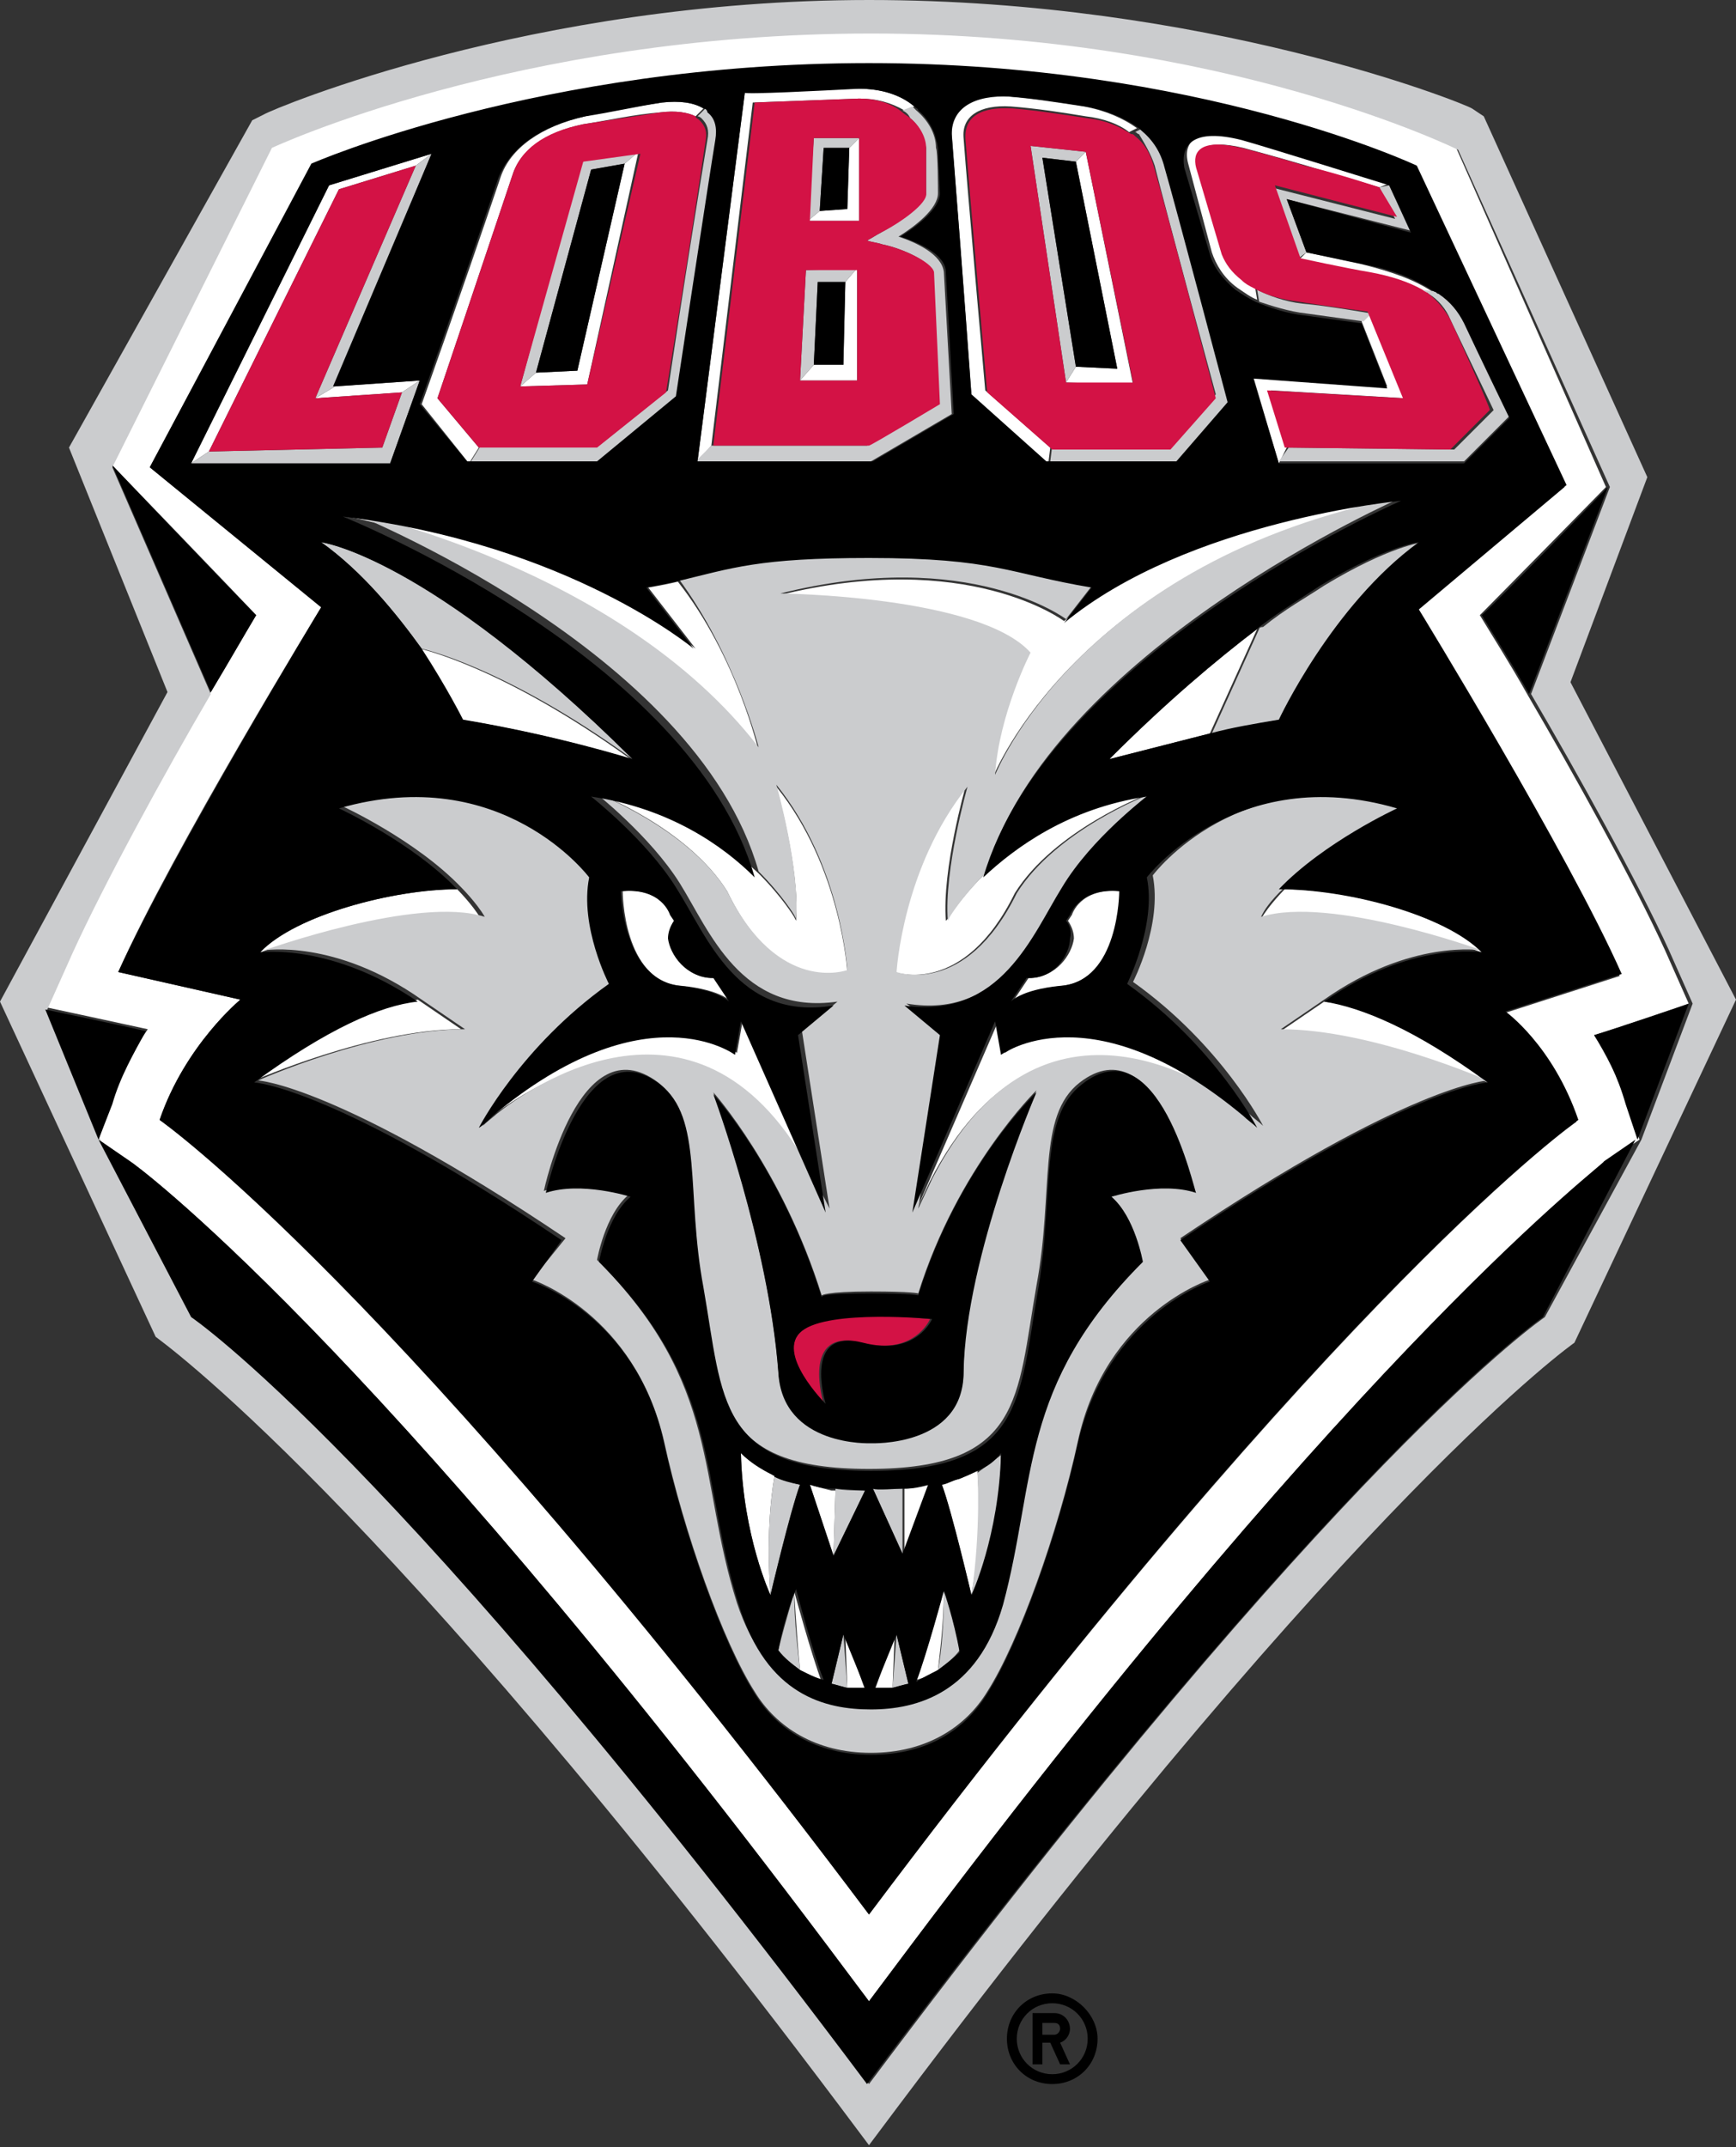
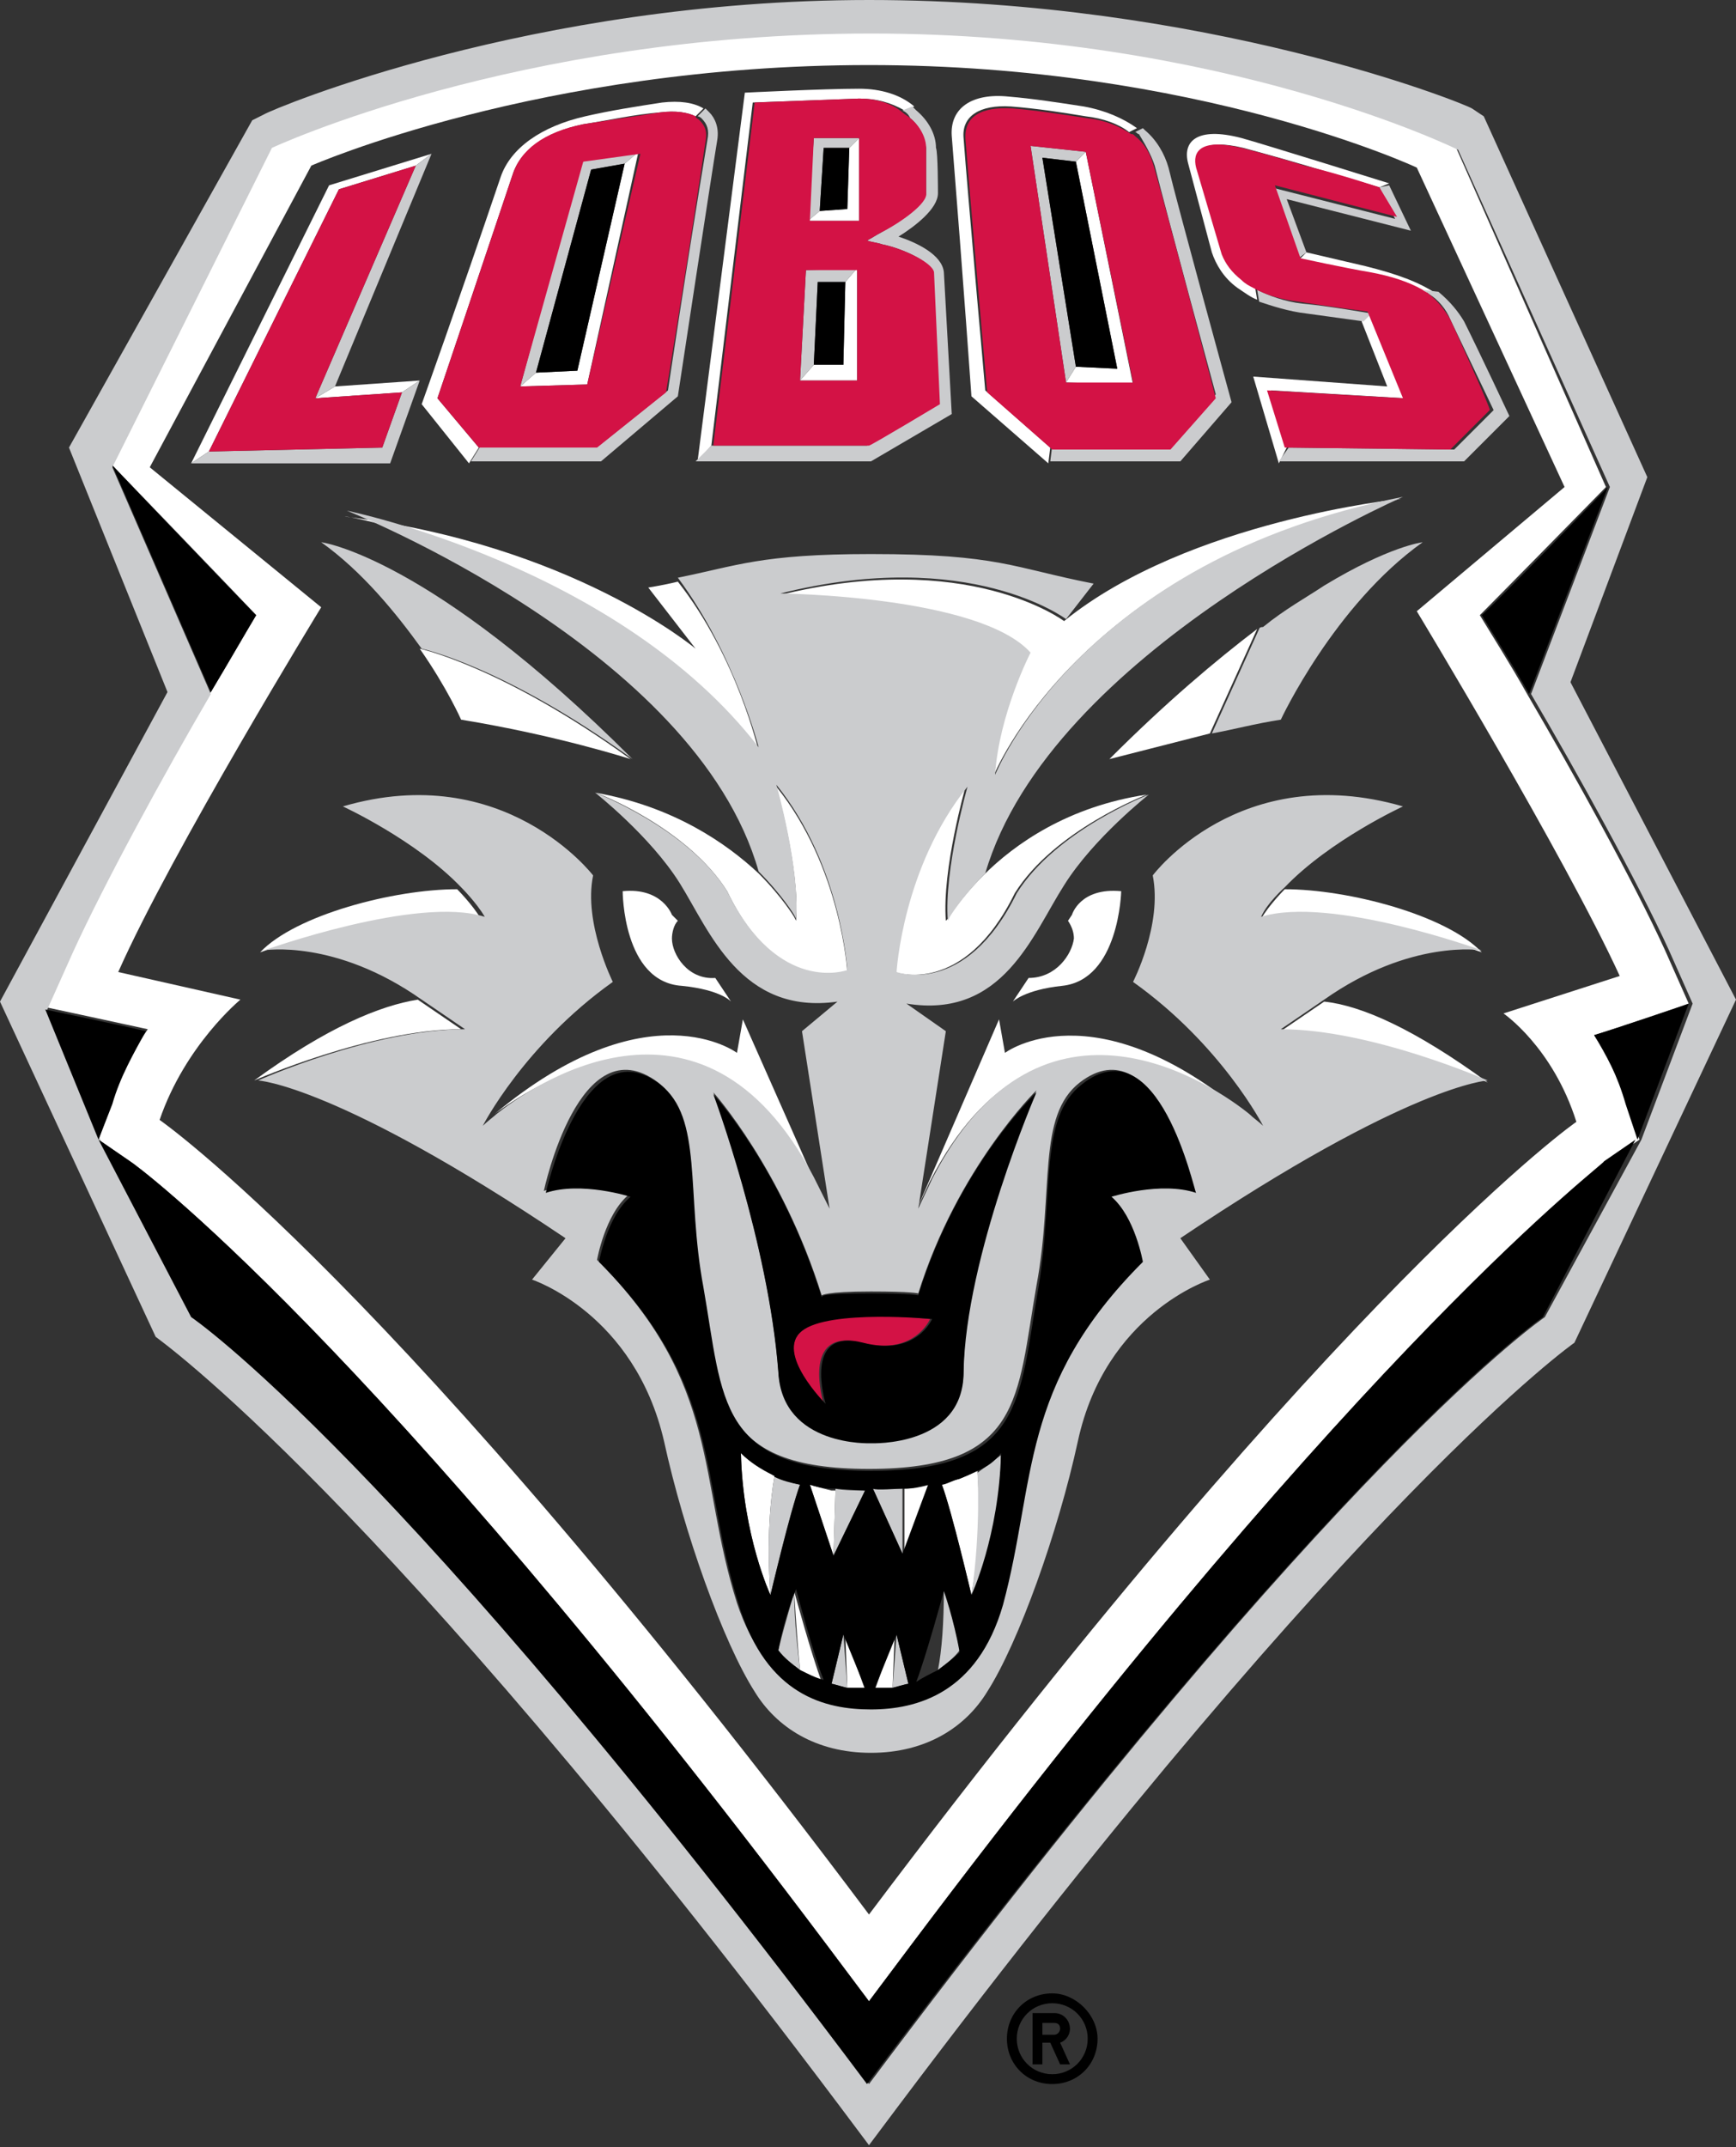
<svg xmlns="http://www.w3.org/2000/svg" version="1.1" id="Layer_1" x="0px" y="0px" width="88.1px" height="108.9px" viewBox="0 0 88.1 108.9" style="enable-background:new 0 0 88.1 108.9;" xml:space="preserve">
  <rect x="0" y="0" width="88.1" height="108.9" fill="#333333" stroke="none" />
  <style type="text/css">
	.st0{fill:#FFFFFF;}
	.st1{fill:#CBCCCE;}
	.st2{fill:#D31245;}
</style>
  <g>
    <g>
      <path class="st0" d="M80.9,52.5c1-0.3,4.8-1.6,4.8-1.6l-1.2-2.7c-1.6-3.5-4.6-8.9-7-13c-0.9-1.6-1.8-3-2.4-4c1-1,6.4-6.5,6.4-6.5    L73.9,7.5c0,0-11.8-5.9-29.8-5.9c-17.9,0-30.4,5.8-30.4,5.8L5.7,23.6c0,0,5.7,5.9,7.3,7.6c-0.6,1-1.4,2.4-2.3,3.9    c-2.4,4.1-5.5,9.6-7,13.1l-1.3,2.9c0,0,4.2,0.9,5.1,1.1c-0.7,1-1.3,2.2-1.8,3.6L5,57.8l1.6,1.1C6.8,59,18.7,67.7,42,98.7l2.1,2.8    l2.1-2.8C69.5,67.7,81.5,59,81.6,58.9l1.6-1.1L82.6,56C82.1,54.6,81.5,53.5,80.9,52.5z M44.1,97.1c-24-32-36-40.3-36-40.3    c1.3-3.8,4.1-6.1,4.1-6.1L6,49.3c2.7-6.1,10.3-18.5,10.3-18.5l-8.7-7.1l8.2-15.3c0,0,11.6-5.1,28.3-5.1c16.7,0,27.8,5.2,27.8,5.2    l7.5,16.2l-7.5,6.3c0,0,7.5,12.4,10.3,18.5l-5.9,1.9c0,0,2.5,1.7,3.7,5.5C80.1,56.8,68.1,65.2,44.1,97.1z" />
      <path class="st0" d="M41.2,59.8l0.8,1.6l-4.3-9.7l-0.3,1.7c0,0-4.5-3.4-12.3,3.1C26.6,55.4,35.5,49,41.2,59.8z" />
      <path class="st0" d="M51,53.4l-0.3-1.7l-4.2,9.7l0.7-1.5c5.6-10.9,14.5-4.6,16.1-3.3C55.5,50,51,53.4,51,53.4z" />
      <path class="st0" d="M52.2,49.6l-0.8,1.2c0,0,0.6-0.6,2.5-0.8c2.9-0.3,3-4.8,3-4.8c-2.1-0.2-2.5,1.2-2.5,1.2l-0.2,0.3    c0.2,0.3,0.3,0.6,0.3,0.9C54.4,48.4,53.6,49.6,52.2,49.6z" />
      <path class="st0" d="M34.1,46.4c0,0-0.5-1.4-2.5-1.2c0,0,0,4.6,3,4.8c2,0.2,2.5,0.8,2.5,0.8l-0.8-1.2c-1.4,0.1-2.2-1.2-2.2-2    c0-0.3,0.1-0.7,0.3-0.9L34.1,46.4z" />
      <path class="st0" d="M61.4,37.2l2.4-5.3c-2.1,1.6-4.6,3.7-7.5,6.6L61.4,37.2z" />
      <path class="st0" d="M32,38.5c-6.5-4.7-10.7-5.6-10.7-5.6c1.4,2,2.1,3.6,2.1,3.6C28.3,37.3,32,38.5,32,38.5z" />
      <path class="st0" d="M52.2,33.2c0,0-1.6,3.1-1.8,6.2c0,0,4.3-10.9,20.7-14.1c0,0-10.8,1.1-17.1,6.2c0,0-4.9-3.7-14.5-1.3    C39.5,30.3,49.6,30.3,52.2,33.2z" />
      <path class="st0" d="M49.9,44.4c-1.2,1.2-1.8,2.2-1.8,2.2L48,46.7c-0.2-2.6,1-6.8,1-6.8c-3.3,4.1-3.6,9.4-3.6,9.4s3.5,1.3,6.1-4    c2-3.2,6.7-5,6.7-5C54.2,40.9,51.5,42.8,49.9,44.4z" />
      <path class="st0" d="M43,49.3c0,0-0.3-5.3-3.6-9.4c0,0,1.2,4.2,1,6.8l-0.1-0.2c0,0-0.6-1-1.8-2.2c-1.6-1.5-4.3-3.4-8.3-4.1    c0.1,0,4.7,1.8,6.7,5C39.5,50.6,43,49.3,43,49.3z" />
      <path class="st0" d="M38.5,38.1c0,0-1.1-4.8-4.1-8.6c-0.4,0.1-0.9,0.2-1.5,0.3l2.4,3.1c0,0-6.3-5.3-17.8-6.7    C17.6,26.1,31.4,28.9,38.5,38.1z" />
      <path class="st0" d="M23.2,45.1c-3.2,0-8.2,1.3-10,3.2c0,0,7.7-2.8,11.2-1.7C24,45.9,23.2,45.1,23.2,45.1z" />
      <path class="st0" d="M75.2,48.3c-1.8-1.9-6.8-3.2-10-3.2c0,0-0.8,0.8-1.2,1.5C67.4,45.5,75.2,48.3,75.2,48.3z" />
      <path class="st0" d="M12.9,54.8c0,0,5.9-2.6,10.5-2.6l-2.2-1.5C19.3,51,16.6,52.1,12.9,54.8z" />
      <path class="st0" d="M65,52.3c4.7,0,10.5,2.6,10.5,2.6c-3.7-2.7-6.4-3.9-8.3-4.1L65,52.3z" />
      <path class="st0" d="M39.2,74.8c-0.6-0.3-1.1-0.6-1.6-1.1c0.1,4.2,1.5,7.2,1.5,7.2c-0.2-2.8,0-4.9,0.2-6    C39.3,74.8,39.3,74.9,39.2,74.8z" />
      <path class="st0" d="M40.6,84.7c0.4,0.2,0.8,0.4,1.1,0.6c-0.5-1.3-1.4-4.6-1.4-4.6C40.4,82.3,40.5,83.7,40.6,84.7z" />
      <polygon class="st0" points="43,85.6 43.9,85.7 42.9,82.9   " />
      <polygon class="st0" points="45.3,85.6 45.4,82.9 44.4,85.7   " />
-       <path class="st0" d="M47.6,84.7c0.1-0.9,0.3-2.4,0.3-4.1c0,0-0.9,3.4-1.4,4.6C46.9,85.1,47.3,84.9,47.6,84.7z" />
      <path class="st0" d="M41.1,75.3l1.2,3.6l0.1-3.3c0,0-0.1,0-0.2,0C41.8,75.5,41.4,75.4,41.1,75.3z" />
      <path class="st0" d="M48.7,75c-0.4,0.1-0.7,0.2-0.9,0.3c0.5,1.4,1.5,5.6,1.5,5.6c0.6-3.4,0.3-6.3,0.3-6.3S49.2,74.8,48.7,75z" />
      <path class="st0" d="M46,75.5c-0.1,0-0.2,0-0.1,0l0,3.3l1.3-3.5C46.8,75.4,46.4,75.5,46,75.5z" />
      <path class="st0" d="M53.2,23.5l0.1-0.8l-3.3-2.9c0,0-0.9-10.1-1.1-12.8c-0.1-1.1,0.8-1.7,2.4-1.6c1.3,0.1,2.6,0.3,3.8,0.5    c0.9,0.1,1.7,0.4,2.2,0.8l0.4-0.2c-0.7-0.5-1.6-0.9-2.7-1.1c-1.3-0.2-2.6-0.4-3.8-0.5c-1.9-0.2-3,0.6-2.9,2c0.6,7.5,1,13.2,1,13.2    L53.2,23.5z" />
      <polygon class="st0" points="54.1,19.4 57.5,19.5 55.1,7.7 54.6,8.2 56.7,18.7 54.6,18.6   " />
      <path class="st0" d="M36.1,22.6l2.1-17.4L43.6,5c0.9,0,1.6,0.2,2.3,0.6l0.5-0.2c-0.7-0.6-1.7-0.9-2.8-0.9c-1.8,0-5.8,0.2-5.8,0.2    l-2.4,18.7L36.1,22.6z" />
      <polygon class="st0" points="43.6,7 43.1,7.5 43,10.6 41.6,10.7 41,11.2 43.6,11.2   " />
      <polygon class="st0" points="41.3,18.5 40.6,19.3 43.5,19.3 43.5,13.6 42.9,14.3 42.8,18.5   " />
      <path class="st0" d="M23.8,23.5l0.5-0.8l-2.1-2.5c0,0,3-8.9,3.8-11.3c0.4-1.3,1.7-2.2,3.6-2.6c1.3-0.2,2.6-0.5,3.9-0.6    c0.8-0.1,1.4,0,1.8,0.2l0.4-0.4c-0.5-0.3-1.2-0.4-2.1-0.3c-1.3,0.2-2.6,0.4-3.9,0.7c-2.2,0.5-3.8,1.6-4.3,3.1    c-2.1,6.2-4,11.5-4,11.5L23.8,23.5z" />
      <polygon class="st0" points="31.7,8.3 29.3,18.8 27.2,18.9 26.4,19.6 29.8,19.5 32.4,7.7   " />
      <polygon class="st0" points="21.1,8.4 21.9,7.8 16.7,9.4 9.7,23.5 10.6,22.9 17.2,9.6   " />
      <polygon class="st0" points="21.3,19.3 17,19.6 16,20.2 20.4,19.9   " />
-       <path class="st0" d="M66.3,12.8l-0.4,0.4c0,0,2.3,0.4,3.5,0.7c1.2,0.2,2.1,0.6,2.7,0.9l0.8,0.1c-0.1,0-0.1-0.1-0.2-0.1    c-0.9-0.6-2-1-3.6-1.4L66.3,12.8z" />
+       <path class="st0" d="M66.3,12.8l-0.4,0.4c0,0,2.3,0.4,3.5,0.7c1.2,0.2,2.1,0.6,2.7,0.9l0.8,0.1c-0.9-0.6-2-1-3.6-1.4L66.3,12.8z" />
      <path class="st0" d="M61.5,12.8c0.2,0.6,0.6,1.3,1.3,1.8c0.3,0.2,0.7,0.5,1,0.6l-0.1-0.6c-0.2-0.1-0.5-0.3-0.6-0.4    c-0.5-0.4-0.8-0.8-1-1.3c0,0-1.3-4.4-1.3-4.4c-0.2-0.8,0.2-1.5,2.3-1c0,0,1.5,0.4,3.2,0.9C67.9,8.9,70,9.5,70,9.5l0.5-0.2    c0,0-6.4-2-7.5-2.3c-2.3-0.6-3,0.2-2.7,1.3L61.5,12.8z" />
      <polygon class="st0" points="69.6,15.9 69.1,16.3 70.4,19.6 63.6,19.1 64.9,23.5 65.3,22.7 64.5,19.8 71.3,20.2   " />
    </g>
    <g>
      <path class="st1" d="M79.7,34.6l3.9-10.4L75.3,5.9l-0.6-0.4C74.2,5.2,61.2,0,44.1,0C27,0,13.9,5.5,13.4,5.8l-0.6,0.3L3.5,22.7    l5,12.4L0,50.8l7.9,17c0.1,0.1,11.3,7.9,34.7,39l1.5,2l1.5-2C69,75.7,79.9,68.1,79.9,68.1l8.2-17.4L79.7,34.6z M78.4,66.8    c0,0-10.4,7-34.3,38.9C20.1,73.8,9.8,66.8,9.8,66.8l-4.7-9l-2.7-6.6l1.3-2.9c1.6-3.5,4.6-9,7-13.1l-5-11.5l8.1-16.2    c0,0,12.4-5.8,30.4-5.8c17.9,0,29.8,5.9,29.8,5.9l7.7,17.1l-4,10.5c2.4,4.1,5.4,9.5,7,13l1.2,2.7l-2.6,6.9L78.4,66.8z" />
      <path class="st1" d="M67.2,50.7c4.4-3.1,8-2.5,8-2.5s-7.7-2.8-11.2-1.7c0.3-0.7,1.2-1.5,1.2-1.5c2.3-2.4,6-4.1,6-4.1    c-8.3-2.4-12.7,3.5-12.7,3.5c0.5,2.5-1,5.4-1,5.4c4.5,3.2,6.6,7.3,6.6,7.3c-0.2-0.2-0.5-0.4-0.7-0.6c-1.6-1.3-10.5-7.6-16.1,3.3    l-0.7,1.5l1.4-9L46,50.9c4.9,0.8,6.4-3.5,8-6c1.5-2.4,4.3-4.6,4.3-4.6s-4.7,1.8-6.7,5c-2.6,5.3-6.1,4-6.1,4s0.3-5.3,3.6-9.4    c0,0-1.2,4.2-1,6.8l0.1-0.2c0,0,0.6-1,1.8-2.2c3.3-11.3,21.2-19.1,21.2-19.1c-16.4,3.2-20.7,14.1-20.7,14.1    c0.2-3.1,1.8-6.2,1.8-6.2c-2.6-2.9-12.7-3-12.7-3c9.6-2.4,14.5,1.3,14.5,1.3l1.4-1.8c-4.1-0.8-4.8-1.5-11.3-1.5    c-5.6,0-6.8,0.6-9.8,1.2c2.9,3.9,4.1,8.6,4.1,8.6c-7.1-9.2-20.9-12-20.9-12s17.7,7,20.9,18.3c1.2,1.2,1.8,2.2,1.8,2.2l0.1,0.2    c0.2-2.6-1-6.8-1-6.8c3.3,4.1,3.6,9.4,3.6,9.4s-3.5,1.3-6.1-4c-2-3.2-6.7-5-6.7-5h0c0,0,2.8,2.2,4.3,4.6c1.5,2.4,3.1,6.7,8,6    l-1.8,1.5l1.4,9l-0.8-1.6c-5.7-10.9-14.6-4.4-16.1-3.2c-0.1,0.1-0.5,0.4-0.7,0.6c0,0,2.1-4.1,6.6-7.3c0,0-1.5-3-1-5.4    c0,0-4.5-5.9-12.7-3.5c0,0,3.7,1.7,6,4.1c0,0,0.8,0.8,1.2,1.5c-3.4-1.1-11.2,1.7-11.2,1.7s3.6-0.6,8,2.5l2.2,1.5    c-4.7,0-10.5,2.6-10.5,2.6s4,0.2,15.6,8L27,64.9c0,0,5.2,1.7,6.7,8.2c1,4.6,3,10.2,4.6,12.7c1.1,1.8,3.1,3.1,5.9,3.1c0,0,0,0,0,0    c0,0,0,0,0,0c2.8,0,4.8-1.3,5.9-3.1c1.6-2.5,3.6-8.1,4.6-12.7c1.4-6.5,6.7-8.2,6.7-8.2l-1.5-2.1c11.6-7.8,15.6-8,15.6-8    s-5.9-2.6-10.5-2.6L67.2,50.7z M41.7,65.7c0,0,0.2-0.2,2.5-0.2c2.1,0,2.4,0.1,2.4,0.1c2-6.4,6-10.3,6-10.3s-3.7,8.3-3.7,14.2    c0,3.8-4.7,3.6-4.7,3.6s-4.5,0.2-4.7-3.6C39,63,36.2,55.4,36.2,55.4S39.7,59.3,41.7,65.7z M56.3,60.6c1.2,1,1.6,3.3,1.6,3.3    c-6.3,6.3-5.3,11-7.1,17.4c-1.3,4.6-4.4,5.3-6.7,5.3c-2.3,0-5.2-0.8-6.7-5.3c-2-6.3-0.8-11.1-7.1-17.4c0,0,0.4-2.3,1.6-3.3    c0,0-2.5-0.8-4.3-0.2c0,0,1.8-8.5,5.8-5.5c2.2,1.7,1.4,5.5,2.2,10.3c1,5.7,0.7,9.3,8.5,9.3c7.8,0,7.5-3.6,8.5-9.3    c0.9-4.8,0-8.6,2.2-10.3c3.9-3,5.8,5.5,5.8,5.5C58.8,59.8,56.3,60.6,56.3,60.6z" />
      <path class="st1" d="M63.9,31.9l-2.4,5.3c1.1-0.2,2.2-0.5,3.5-0.7c0,0,2.7-5.8,7.2-9c0,0-1.7,0.2-5,2.2c-0.9,0.6-2,1.2-3.1,2.1    C63.9,31.8,63.9,31.9,63.9,31.9z" />
      <path class="st1" d="M21.4,32.9c0,0,4.2,0.9,10.7,5.6c-10.3-10.3-15.8-11-15.8-11C18.4,29,20.1,31.1,21.4,32.9z" />
      <path class="st1" d="M39.3,74.9c-0.2,1.1-0.4,3.2-0.2,6c0,0,1-4.3,1.5-5.6C40.1,75.2,39.7,75,39.3,74.9z" />
      <path class="st1" d="M39.5,83.7c0.3,0.4,0.7,0.7,1.1,1c-0.1-0.9-0.3-2.4-0.3-4.1C40.4,80.6,39.9,82,39.5,83.7z" />
      <path class="st1" d="M42.2,85.4c0.1,0,0.7,0.2,0.8,0.2l-0.2-2.7L42.2,85.4z" />
      <path class="st1" d="M45.3,85.6c0.1,0,0.7-0.2,0.8-0.2l-0.6-2.5L45.3,85.6z" />
      <path class="st1" d="M47.6,84.7c0.4-0.3,0.8-0.6,1.1-1c-0.3-1.7-0.8-3.1-0.8-3.1C47.9,82.3,47.8,83.7,47.6,84.7z" />
      <path class="st1" d="M42.3,78.9l1.6-3.3c0,0-1.2,0-1.5-0.1L42.3,78.9z" />
      <path class="st1" d="M49.3,80.9c0,0,1.5-3,1.5-7.1c-0.4,0.3-0.8,0.6-1.2,0.9C49.6,74.6,49.8,77.5,49.3,80.9z" />
      <path class="st1" d="M45.8,75.5c-0.3,0-1.5,0-1.5,0l1.5,3.3L45.8,75.5z" />
      <path class="st1" d="M58.6,8.4c0.6,2.4,3.1,11.6,3.1,11.6l-2.3,2.6l-6,0l-0.1,0.8h6.6l2.6-3c0,0-2.8-10.2-3.2-11.9    c-0.2-0.7-0.6-1.4-1.2-1.9c0,0-0.1-0.1-0.1-0.1l-0.4,0.2c0.1,0,0.1,0.1,0.2,0.1C58.1,7.3,58.4,7.8,58.6,8.4z" />
      <polygon class="st1" points="54.6,18.6 52.9,8 54.6,8.2 55.1,7.7 52.3,7.4 54.1,19.4   " />
      <polygon class="st1" points="41.5,14.3 42.9,14.3 43.5,13.6 40.9,13.7 40.6,19.3 41.3,18.5   " />
      <path class="st1" d="M47.3,13.8c0,0,0.3,6.7,0.3,6.7s-3.5,2.1-3.6,2.1c-0.1,0-7.9,0-7.9,0l-0.8,0.8h8.9l4.1-2.4    c0,0-0.4-7.2-0.4-7.2c-0.1-0.9-1.4-1.5-2.3-1.8c0.8-0.5,2-1.4,2-2.2c0-0.1,0-2.1-0.1-2.3c0-0.7-0.4-1.4-1-1.9    c-0.1-0.1-0.1-0.1-0.2-0.2l-0.5,0.2C46,5.7,46.1,5.8,46.2,6c0.5,0.4,0.7,1,0.8,1.5c0,0,0,0,0,0c0,0.3,0,2.3,0,2.3    c0,0.5-1.4,1.5-2.3,2c-0.2,0.1-0.5,0.3-0.7,0.4c0.3,0.1,0.5,0.1,0.8,0.2C45.8,12.6,47.3,13.3,47.3,13.8z" />
      <polygon class="st1" points="41.8,7.5 43.1,7.5 43.6,7 41.3,7 41,11.2 41.6,10.7   " />
      <polygon class="st1" points="30,8.6 31.7,8.3 32.4,7.7 29.5,8.2 26.4,19.6 27.2,18.9   " />
      <path class="st1" d="M34.4,20.1c0,0,1.7-11.2,2-13c0.1-0.6-0.1-1.1-0.4-1.4c-0.1-0.1-0.1-0.1-0.2-0.2l-0.4,0.4    c0.1,0,0.2,0.1,0.2,0.1c0.3,0.3,0.4,0.6,0.3,1.1c-1.1,6.6-2,12.7-2,12.7l-3.5,2.8l-6,0l-0.5,0.8h6.6L34.4,20.1z" />
      <polygon class="st1" points="21.3,19.3 20.4,19.9 19.4,22.7 10.6,22.9 9.7,23.5 19.8,23.5   " />
      <polygon class="st1" points="21.9,7.8 21.1,8.4 16,20.2 17,19.6   " />
      <path class="st1" d="M66.3,15.9l2.9,0.4l0.4-0.4c0,0-2.3-0.4-3.5-0.5c-0.9-0.1-1.7-0.4-2.3-0.7l0.1,0.6    C64.5,15.5,65.4,15.8,66.3,15.9z" />
      <polygon class="st1" points="65.9,13.1 66.3,12.8 65.3,10.1 71.6,11.7 70.5,9.4 70,9.5 70.8,11.1 64.5,9.5   " />
      <path class="st1" d="M73,14.8l-0.8-0.1c0.1,0.1,0.2,0.1,0.3,0.2c0.5,0.3,0.9,0.8,1.1,1.3c0,0,2.2,4.6,2.2,4.6l-2,2l-8.4-0.1    l-0.5,0.7h9.4l2.3-2.3c0,0-1.5-3.2-2.3-4.8C74,15.8,73.6,15.3,73,14.8z" />
    </g>
    <g>
      <path class="st2" d="M40.7,67.5c-1.4,1.1,1.1,3.7,1.1,3.7s-1.2-3.9,1.9-3.1c2.7,0.7,3.5-1.2,3.5-1.2S42.1,66.3,40.7,67.5z" />
      <path class="st2" d="M44.8,12.4c-0.3-0.1-0.5-0.1-0.8-0.2c0.2-0.1,0.5-0.3,0.7-0.4c1-0.5,2.4-1.5,2.3-2c0,0,0-2.1,0-2.3    c0,0,0,0,0,0c0-0.5-0.3-1.1-0.8-1.5c-0.1-0.1-0.3-0.2-0.4-0.3C45.2,5.2,44.4,5,43.6,5l-5.3,0.2l-2.1,17.4c0,0,7.8,0,7.9,0    c0.1,0,3.6-2.1,3.6-2.1s-0.3-6.7-0.3-6.7C47.3,13.3,45.8,12.6,44.8,12.4z M43.5,19.3l-2.9,0l0.3-5.6l2.6,0L43.5,19.3z M43.6,11.2    l-2.5,0L41.3,7l2.3,0L43.6,11.2z" />
      <path class="st2" d="M57.6,6.9c-0.1-0.1-0.1-0.1-0.2-0.1c-0.6-0.4-1.3-0.7-2.2-0.8c-1.3-0.2-2.6-0.4-3.8-0.5    c-1.6-0.1-2.5,0.4-2.4,1.6c0.2,2.6,1.1,12.8,1.1,12.8l3.3,2.9l6,0l2.3-2.6c0,0-2.4-9.2-3.1-11.6C58.4,7.8,58.1,7.3,57.6,6.9z     M54.1,19.4L52.3,7.4l2.8,0.3l2.4,11.7L54.1,19.4z" />
      <path class="st2" d="M35.3,5.9c-0.4-0.2-1-0.3-1.8-0.2c-1.3,0.2-2.6,0.4-3.9,0.6c-2,0.4-3.2,1.3-3.6,2.6    c-0.8,2.4-3.8,11.3-3.8,11.3l2.1,2.5l6,0l3.5-2.8c0,0,1-6,2-12.7c0.1-0.5,0-0.8-0.3-1.1C35.4,6,35.3,6,35.3,5.9z M29.8,19.5    l-3.4,0.1l3.2-11.4l2.9-0.4L29.8,19.5z" />
      <polygon class="st2" points="17.2,9.6 10.6,22.9 19.4,22.7 20.4,19.9 16,20.2 21.1,8.4   " />
      <path class="st2" d="M73.6,16.2c-0.3-0.5-0.6-0.9-1.1-1.3c-0.1-0.1-0.2-0.1-0.3-0.2c-0.7-0.4-1.6-0.7-2.7-0.9    c-1.2-0.2-3.5-0.7-3.5-0.7l-1.3-3.7l6.2,1.6L70,9.5c0,0-2.1-0.7-3.8-1.1c-1.6-0.5-3.2-0.9-3.2-0.9c-2.1-0.5-2.5,0.2-2.3,1    c0,0,1.3,4.4,1.3,4.4c0.2,0.5,0.5,0.9,1,1.3c0.2,0.2,0.4,0.3,0.6,0.4c0.7,0.4,1.5,0.6,2.3,0.7c1.2,0.2,3.5,0.5,3.5,0.5l1.8,4.4    l-6.9-0.4l0.9,2.9l8.4,0.1l2-2C75.7,20.8,73.6,16.2,73.6,16.2z" />
    </g>
    <g>
      <path d="M13,31.2c-1.7-1.7-7.3-7.6-7.3-7.6l5,11.5C11.6,33.6,12.4,32.2,13,31.2z" />
      <path d="M77.6,35.2l4-10.5c0,0-5.4,5.6-6.4,6.5C75.8,32.2,76.7,33.6,77.6,35.2z" />
      <path d="M80.9,52.5c0.6,0.9,1.2,2.1,1.6,3.5l0.6,1.8l2.6-6.9C85.8,50.9,81.9,52.2,80.9,52.5z" />
      <path d="M7.4,52.3c-0.8-0.2-5.1-1.1-5.1-1.1L5,57.8L5.7,56C6.1,54.6,6.8,53.4,7.4,52.3z" />
      <path d="M46.2,98.7l-2.1,2.8L42,98.7C18.7,67.7,6.8,59,6.6,58.9L5,57.8l4.7,9c0,0,10.4,7,34.3,38.9c24-31.9,34.3-38.9,34.3-38.9    l4.7-9l-1.6,1.1C81.5,59,69.5,67.7,46.2,98.7z" />
      <polygon points="42.9,14.3 41.5,14.3 41.3,18.5 42.8,18.5   " />
      <polygon points="31.7,8.3 30,8.6 27.2,18.9 29.3,18.8   " />
      <polygon points="43.1,7.5 41.8,7.5 41.6,10.7 43,10.6   " />
      <polygon points="56.7,18.7 54.6,8.2 52.9,8 54.6,18.6   " />
-       <path d="M6,49.3l6.2,1.4c0,0-2.8,2.3-4.1,6.1c0,0,12,8.4,36,40.3c24-32,36-40.3,36-40.3c-1.3-3.8-3.7-5.5-3.7-5.5l5.9-1.9    c-2.7-6.1-10.3-18.5-10.3-18.5l7.5-6.3L71.9,8.4c0,0-11-5.2-27.8-5.2c-16.7,0-28.3,5.1-28.3,5.1L7.6,23.7l8.7,7.1    C16.3,30.8,8.8,43.2,6,49.3z M75.2,48.3c0,0-3.6-0.6-8,2.5c1.9,0.3,4.6,1.4,8.3,4.1c0,0-4,0.2-15.6,8l1.5,2.1c0,0-5.2,1.7-6.7,8.2    c-1,4.6-3,10.2-4.6,12.7C49,87.7,47.1,89,44.2,89c0,0,0,0,0,0c0,0,0,0,0,0c-2.8,0-4.8-1.3-5.9-3.1c-1.6-2.5-3.6-8.1-4.6-12.7    c-1.4-6.5-6.7-8.2-6.7-8.2l1.5-2.1c-11.6-7.8-15.6-8-15.6-8c3.7-2.7,6.4-3.9,8.3-4.1c-4.4-3-8-2.5-8-2.5c1.8-1.9,6.8-3.2,10-3.2    c-2.3-2.4-6-4.1-6-4.1c8.3-2.4,12.7,3.5,12.7,3.5c-0.5,2.5,1,5.4,1,5.4c-4.5,3.2-6.6,7.3-6.6,7.3c0.2-0.1,0.6-0.5,0.7-0.6    c7.8-6.5,12.3-3.1,12.3-3.1l0.3-1.7l4.3,9.7l-1.4-9l1.8-1.5c-4.9,0.8-6.4-3.5-8-6c-1.5-2.4-4.3-4.6-4.3-4.6h0    c4,0.6,6.7,2.5,8.3,4.1c-3.2-11.2-20.9-18.3-20.9-18.3c11.5,1.4,17.8,6.7,17.8,6.7l-2.4-3.1c0.5-0.1,1-0.2,1.5-0.3    c2.9-0.7,4.2-1.2,9.8-1.2c6.4,0,7.1,0.8,11.3,1.5L54,31.6c6.3-5.2,17.1-6.2,17.1-6.2s-17.9,7.8-21.2,19.1c1.6-1.5,4.3-3.5,8.3-4.1    c0,0-2.8,2.1-4.3,4.6c-1.5,2.4-3.1,6.7-8,6l1.8,1.5l-1.4,9l4.2-9.7l0.3,1.7c0,0,4.5-3.4,12.3,3.1c0.2,0.2,0.5,0.4,0.7,0.6    c0,0-2.1-4.1-6.6-7.3c0,0,1.5-3,1-5.4c0,0,4.5-5.9,12.7-3.5c0,0-3.7,1.7-6,4.1C68.4,45.1,73.3,46.4,75.2,48.3z M36.2,49.6l0.8,1.2    c0,0-0.6-0.6-2.5-0.8c-2.9-0.3-3-4.8-3-4.8c2.1-0.2,2.5,1.2,2.5,1.2l0.2,0.3c-0.2,0.3-0.3,0.6-0.3,0.9    C34,48.4,34.8,49.6,36.2,49.6z M54.1,46.7l0.2-0.3c0,0,0.5-1.4,2.5-1.2c0,0,0,4.6-3,4.8c-2,0.2-2.5,0.8-2.5,0.8l0.8-1.2    c1.4,0.1,2.2-1.2,2.2-2C54.4,47.3,54.3,46.9,54.1,46.7z M64.9,36.5c-1.2,0.2-2.4,0.4-3.5,0.7l-5.1,1.3c2.9-2.9,5.4-5,7.5-6.6    c0,0,0,0,0.1-0.1c1.2-0.9,2.2-1.5,3.1-2.1c3.3-2,5-2.2,5-2.2C67.6,30.7,64.9,36.5,64.9,36.5z M63,7.1c1.1,0.3,7.5,2.3,7.5,2.3    l1.1,2.4l-6.3-1.7l1,2.7l2.9,0.6c1.6,0.3,2.7,0.8,3.6,1.4c0.1,0,0.1,0.1,0.2,0.1c0.6,0.4,1,0.9,1.3,1.5c0.7,1.5,2.3,4.8,2.3,4.8    l-2.3,2.3h-9.4l-1.3-4.3l6.8,0.5l-1.3-3.3l-2.9-0.4c-0.9-0.1-1.8-0.4-2.5-0.7c-0.4-0.2-0.7-0.4-1-0.6c-0.6-0.5-1.1-1.1-1.3-1.8    l-1.3-4.4C59.9,7.3,60.6,6.5,63,7.1z M51.3,4.9c1.3,0.1,2.5,0.3,3.8,0.5c1.1,0.2,2,0.6,2.7,1.1c0,0,0.1,0.1,0.1,0.1    c0.6,0.5,1,1.1,1.2,1.9c0.5,1.7,3.2,11.9,3.2,11.9l-2.6,3h-6.6l-3.8-3.4c0,0-0.4-5.6-1-13.2C48.3,5.5,49.4,4.8,51.3,4.9z     M43.6,4.5c1.1,0,2.1,0.3,2.8,0.9c0.1,0.1,0.2,0.1,0.2,0.2c0.6,0.5,0.9,1.2,1,1.9c0,0.3,0.1,2.3,0.1,2.3c0,0.8-1.2,1.7-2,2.2    c0.9,0.3,2.3,0.9,2.3,1.8c0,0,0.4,7.2,0.4,7.2l-4.1,2.4h-8.9l2.4-18.7C37.8,4.8,41.7,4.6,43.6,4.5z M29.7,5.9    c1.3-0.2,2.6-0.5,3.9-0.7c0.9-0.1,1.6,0,2.1,0.3c0.1,0,0.2,0.1,0.2,0.2c0.4,0.3,0.5,0.8,0.4,1.4c-0.3,1.8-2,13-2,13l-4,3.3h-6.6    l-2.4-2.9c0,0,1.9-5.3,4-11.5C25.9,7.5,27.4,6.4,29.7,5.9z M16.7,9.4l5.2-1.6l-5,11.8l4.4-0.3l-1.5,4.2H9.7L16.7,9.4z M16.3,27.5    c0,0,5.4,0.7,15.8,11c0,0-3.8-1.2-8.6-2c0,0-0.8-1.6-2.1-3.6C20.1,31.1,18.4,29,16.3,27.5z" />
      <path d="M54.9,55c-2.2,1.7-1.4,5.5-2.2,10.3c-1,5.7-0.7,9.3-8.5,9.3c-7.8,0-7.5-3.6-8.5-9.3c-0.9-4.8,0-8.6-2.2-10.3    c-3.9-3-5.8,5.5-5.8,5.5c1.8-0.6,4.3,0.2,4.3,0.2c-1.2,1-1.6,3.3-1.6,3.3c6.3,6.3,5.1,11.1,7.1,17.4c1.4,4.6,4.4,5.3,6.7,5.3    c2.3,0,5.4-0.8,6.7-5.3c1.7-6.3,0.8-11.1,7.1-17.4c0,0-0.4-2.3-1.6-3.3c0,0,2.5-0.8,4.3-0.2C60.6,60.4,58.8,51.9,54.9,55z     M42.2,75.5c0.1,0,0.2,0,0.2,0c0.3,0,1.5,0.1,1.5,0.1l-1.6,3.3l-1.2-3.6C41.4,75.4,41.8,75.5,42.2,75.5z M37.6,73.7    c0.4,0.4,1,0.8,1.6,1.1c0.2,0.1,0.1,0,0.1,0.1c0.4,0.2,0.8,0.3,1.3,0.4c-0.5,1.4-1.5,5.6-1.5,5.6S37.7,77.9,37.6,73.7z M40.6,84.7    c-0.4-0.3-0.8-0.6-1.1-1c0.3-1.7,0.9-3.1,0.9-3.1s0.9,3.4,1.4,4.6C41.4,85.1,41,84.9,40.6,84.7z M43,85.6c-0.1,0-0.7-0.2-0.8-0.2    l0.6-2.5l1.1,2.7L43,85.6z M45.8,75.5c0,0,0,0,0.1,0c0.4,0,0.8-0.1,1.2-0.2l-1.3,3.5l-1.5-3.3C44.4,75.6,45.6,75.5,45.8,75.5z     M45.3,85.6l-0.9,0l1.1-2.7l0.6,2.5C46,85.4,45.3,85.6,45.3,85.6z M47.6,84.7c-0.4,0.2-0.8,0.4-1.1,0.6c0.5-1.3,1.4-4.6,1.4-4.6    s0.5,1.4,0.8,3.1C48.4,84.1,48,84.4,47.6,84.7z M49.3,80.9c0,0-1-4.3-1.5-5.6c0.2,0,0.5-0.2,0.9-0.3c0.5-0.2,0.9-0.4,0.9-0.4    c0.5-0.2,0.9-0.5,1.2-0.9C50.7,77.9,49.3,80.9,49.3,80.9z" />
      <path d="M44.2,73.2c0,0,4.7,0.2,4.7-3.6c0.1-5.9,3.7-14.2,3.7-14.2s-4,3.8-6,10.3c0,0-0.3-0.1-2.4-0.1c-2.3,0-2.5,0.1-2.5,0.2    c-2-6.5-5.5-10.3-5.5-10.3S39,63,39.5,69.6C39.7,73.4,44.2,73.2,44.2,73.2z M40.7,67.5c1.4-1.1,6.6-0.6,6.6-0.6s-0.8,1.9-3.5,1.2    c-3.1-0.8-1.9,3.1-1.9,3.1S39.3,68.6,40.7,67.5z" />
      <path d="M53.4,101.1c-1.3,0-2.3,1-2.3,2.3c0,1.3,1,2.3,2.3,2.3c1.3,0,2.3-1,2.3-2.3C55.7,102.2,54.6,101.1,53.4,101.1z     M53.4,105.2c-1,0-1.8-0.8-1.8-1.8c0-1,0.8-1.8,1.8-1.8c1,0,1.8,0.8,1.8,1.8C55.2,104.4,54.4,105.2,53.4,105.2z" />
      <path d="M54.3,102.9c0-0.4-0.3-0.8-0.8-0.8l-1.1,0v2.6h0.5v-1.1h0.4l0.5,1.1h0.5l-0.5-1.1C54.1,103.5,54.3,103.2,54.3,102.9z     M53.5,103.2h-0.6v-0.6h0.6c0.2,0,0.3,0.1,0.3,0.3C53.8,103,53.7,103.2,53.5,103.2z" />
    </g>
  </g>
</svg>